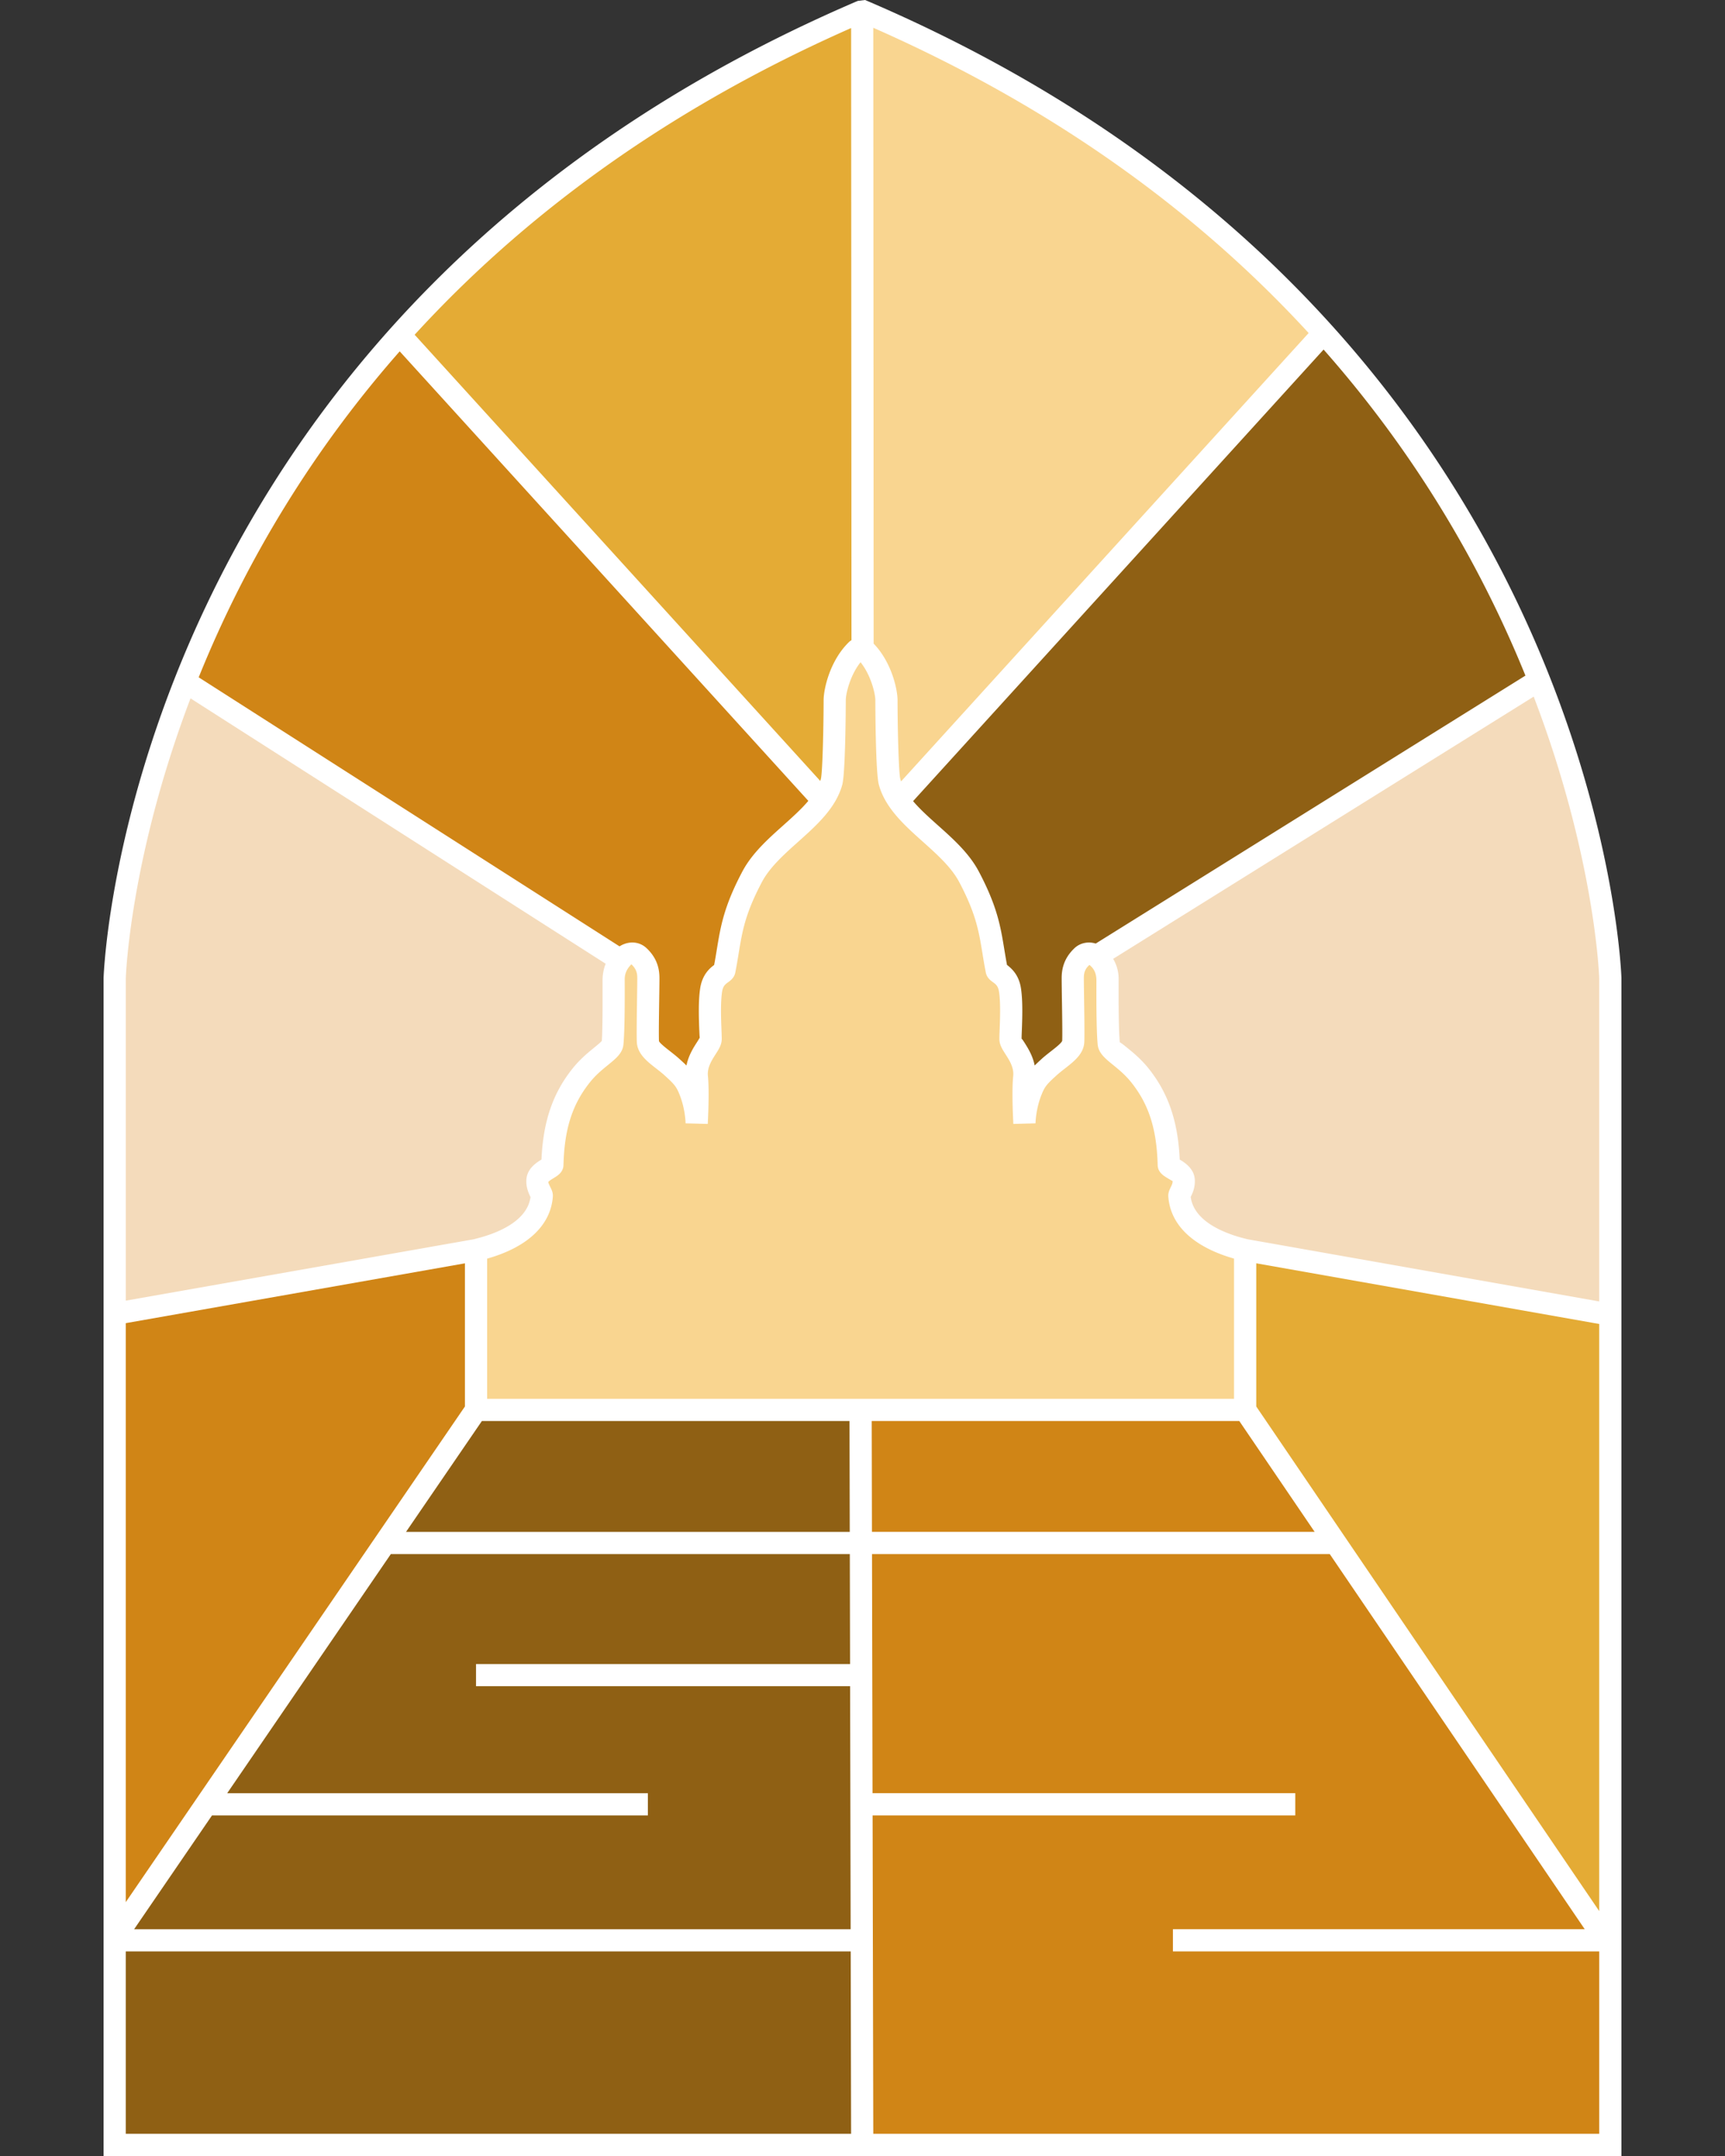
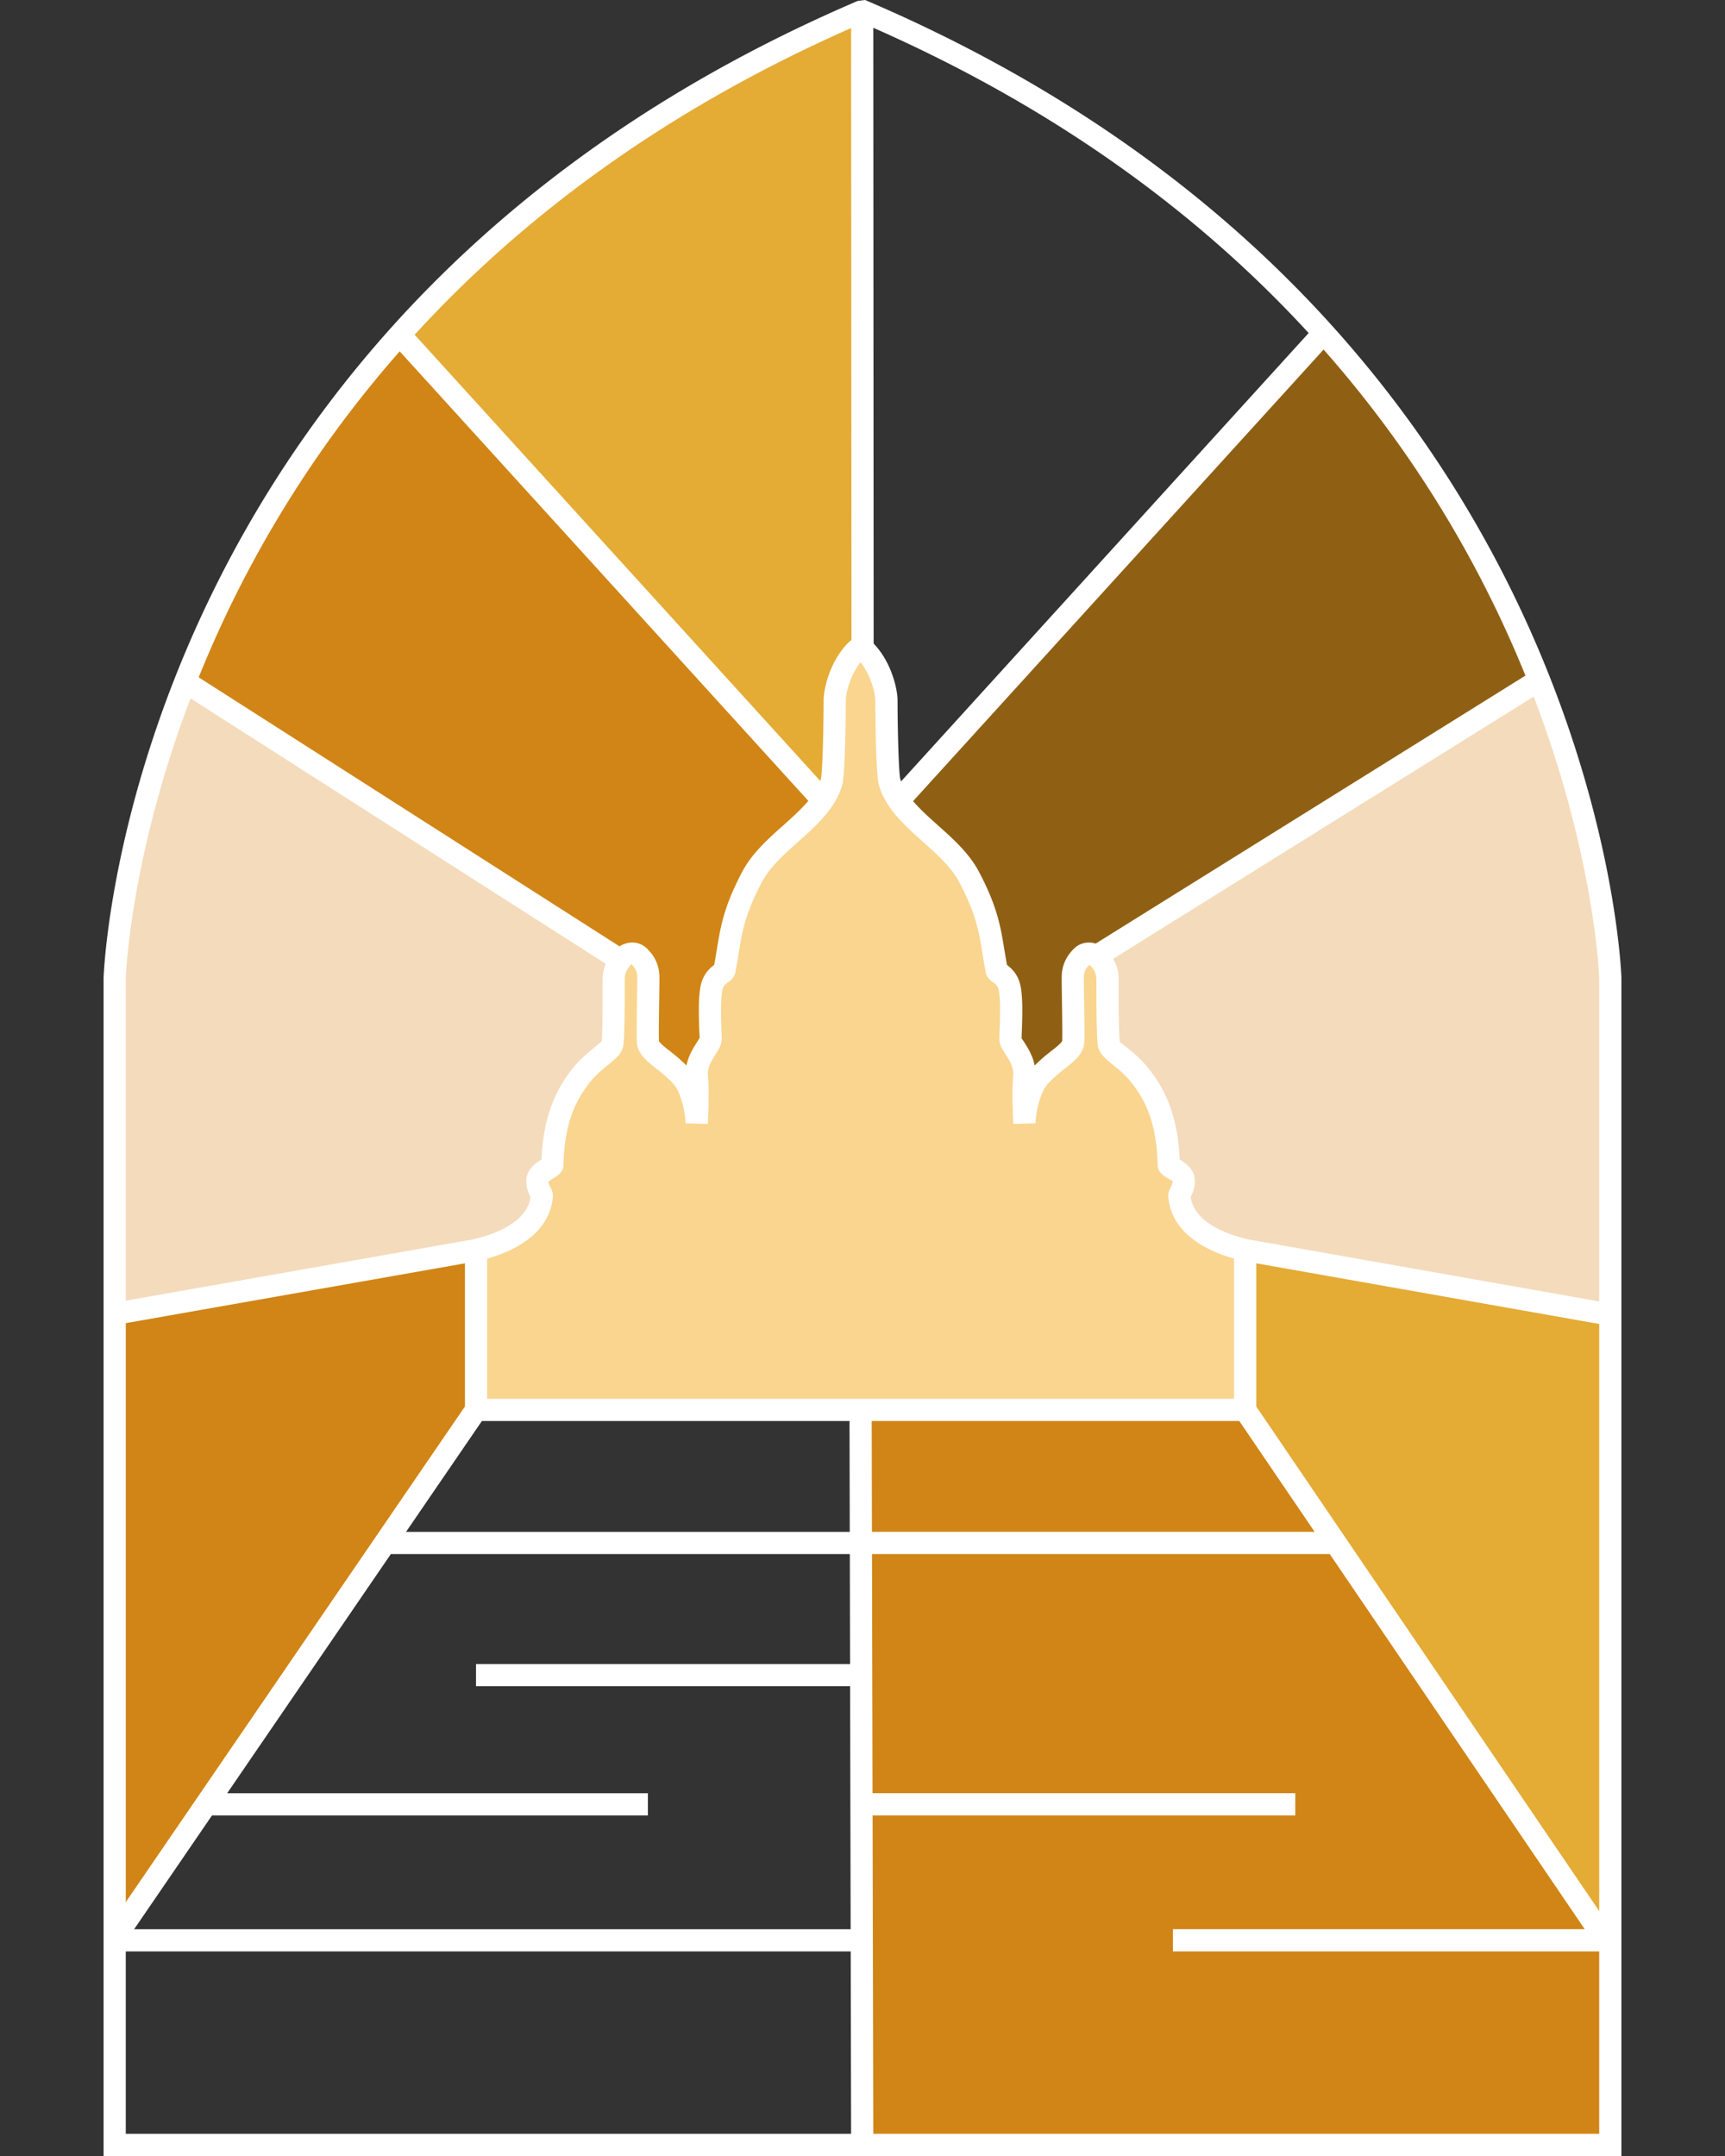
<svg xmlns="http://www.w3.org/2000/svg" id="a" viewBox="0 0 800 1000">
  <rect x="0" y="0" width="800" height="1000" fill="#333333" stroke="none" />
  <defs>
    <style>.d{fill:#e4ab35}.e{fill:#d08516}.f{fill:#8f6014}.g{fill:#f9d590}</style>
  </defs>
  <path class="d" d="M577.46 579.82v74.13l169.36 255.9-2.15-306.31-167.21-23.72z" />
  <path class="e" d="M399.11 652.75l178.63 1.2 166.93 246.02 2.15 94.88H399.86l-.75-342.1z" />
-   <path class="f" d="M220.76 653.95L52.44 899.97l.75 94.88h345.92v-342.1l-178.35 1.2z" />
  <path class="e" d="M54.06 899.97l166.7-246.02 39.27-59.28-39.27-14.85-168.32 29.7v290.45" />
  <path class="d" d="M399.39 5.14v305.38l-17.8 60.64-196.9-216.62s75.73-91.12 214.7-149.4z" />
-   <path class="g" d="M416.92 371.16l196.9-216.62C508.84 43.31 399.39 5.14 399.39 5.14v305.38l.61 60.64h16.91z" />
  <path d="M506.6 500c-.41-14.64 1.88-56.47 1.88-56.47L713.7 315.55s33.12 83.61 33.12 146.99-1.45 146.99-1.45 146.99l-168.33-29.7-33.08 23.02-37.35-102.84zM84.8 315.54s-29.86 84.44-30.74 125.73c-.88 41.29-1.63 168.26-1.63 168.26l168.33-29.7 111.41-11.95-42.42-124.35L84.8 315.55z" fill="#f4dbbb" />
  <path class="e" d="M184.69 154.54s-78.21 89.03-99.89 161.01l207.27 132.51V500l40.1 32.91 49.42-161.75-196.9-216.62z" />
  <path class="f" d="M416.92 371.16l196.9-216.62s72.2 67.29 99.89 161.01L504.68 448.06l1.93 51.94-43.77 25.92-45.92-154.76z" />
  <path class="g" d="M546.98 554.65c-.08-1.14 2.2-3.49 2.02-7.11-.21-4.22-6.9-5.86-6.94-7.27-.44-17.4-4.35-30.21-13.44-41.54-6.51-8.11-14.06-11.22-14.39-14.74-.66-6.98-.59-22.59-.57-29.82 0-3.58-1.28-7.53-5.17-10.64-1.73-1.38-4.61-1.88-6.6-.01-4.02 3.78-4.35 7.6-4.35 10.23 0 5.58.44 24.44.22 29.34-.19 4.29-6.55 7.65-11.29 11.97-4.48 4.09-6.21 5.87-8.15 10.7-3.19 7.93-3.19 15.27-3.19 15.27s-.81-14.48-.09-21.39c.91-8.77-6.33-14.6-6.37-17.63-.05-3.49.9-15.24-.22-22.71-1.05-7.04-5.89-7.75-6.19-9.23-2.97-15.1-2.52-23.85-12.81-43.33-8.9-16.9-32.13-26.97-36.86-44.05-1.11-4-1.43-28.99-1.46-37.91 0-4.79-3.03-16.54-10.51-23.55-.2-.12-.37 0-.57-.08-.3-.15-.61-.12-.92-.13-.31.01-.63-.02-.92.13-.19.07-.37-.04-.57.08-7.48 7.01-10.51 18.77-10.51 23.55-.02 8.92-.35 33.91-1.46 37.91-4.73 17.08-27.96 27.15-36.86 44.05-10.29 19.48-9.85 28.23-12.81 43.33-.29 1.48-5.13 2.19-6.19 9.23-1.12 7.47-.16 19.21-.22 22.71-.05 3.03-7.29 8.86-6.37 17.63.72 6.92-.09 21.39-.09 21.39s0-7.34-3.19-15.27c-1.94-4.83-3.67-6.61-8.15-10.7-4.73-4.32-11.1-7.68-11.29-11.97-.22-4.9.22-23.76.22-29.34 0-2.63-.33-6.45-4.35-10.23-1.99-1.87-4.87-1.37-6.6.01-3.89 3.11-5.18 7.06-5.17 10.64.02 7.22.09 22.84-.57 29.82-.33 3.53-7.88 6.64-14.39 14.74-9.09 11.33-13 24.14-13.44 41.54-.04 1.41-6.73 3.05-6.94 7.27-.18 3.62 2.1 5.97 2.02 7.11-1.42 19.49-28.92 24.67-30.49 25.17v74.13h356.7v-74.13c-1.56-.5-29.06-5.68-30.49-25.17z" />
  <path d="M402.17.41l-.98-.41-3.37.41C59.11 145.5 48.11 450.45 48.04 453.63V1000h703.92V453.51c-.07-3.07-11.08-308.01-349.79-453.1zm-7.94 771.4H220.76v10.29h173.49l.25 112.72H62.2l36.12-52.79h202.15v-10.29H105.36l75.9-110.93h212.86l.11 51zm-335.9-158.1l157.29-27.75v66.4L58.33 882.25V613.72zm129.97 96.81l35.18-51.42h170.5l.11 51.42h-205.8zm66.95-159.87c-.49-1.01-.92-1.88-.98-2.41.3-.49 1.77-1.37 2.47-1.8 1.79-1.08 4.48-2.69 4.58-6.04.42-16.73 4.1-28.22 12.3-38.45 2.79-3.48 5.8-5.91 8.44-8.06 3.59-2.92 6.69-5.44 7.07-9.42.66-6.99.61-21.65.59-30.31 0-2.66 1.08-4.89 3.1-6.9 2.52 2.37 2.73 4.5 2.73 6.48s-.05 5.51-.11 9.52c-.11 7.61-.24 16.81-.1 20.05.24 5.46 4.72 8.97 9.07 12.35 1.31 1.02 2.66 2.07 3.89 3.2 4.36 3.96 5.35 5.07 6.84 8.81 2.75 6.83 2.81 13.29 2.81 13.36l10.28.28c.04-.61.83-14.97.08-22.21-.4-3.92 1.7-7.21 3.56-10.12 1.51-2.34 2.8-4.37 2.84-6.91.01-.97-.04-2.57-.12-4.54-.19-4.96-.47-12.45.28-17.48.41-2.72 1.52-3.53 2.79-4.45 1.15-.83 2.87-2.1 3.35-4.53.63-3.22 1.12-6.14 1.57-8.95 1.68-10.23 3-18.31 10.76-32.99 3.62-6.87 10.33-12.88 16.83-18.69 8.58-7.68 17.46-15.62 20.43-26.4 1.49-5.38 1.64-35.81 1.65-39.28 0-3 2-11.56 6.85-17.6 4.84 6.04 6.85 14.61 6.85 17.61.01 3.45.12 33.81 1.65 39.28 2.98 10.77 11.85 18.71 20.43 26.39 6.49 5.81 13.21 11.82 16.83 18.69 7.76 14.68 9.08 22.76 10.76 32.99.45 2.8.93 5.73 1.57 8.95.47 2.43 2.2 3.69 3.35 4.52 1.28.93 2.38 1.74 2.79 4.47.74 4.98.46 12.43.28 17.37-.08 2.02-.14 3.66-.12 4.64.03 2.52 1.34 4.56 2.84 6.92 1.86 2.9 3.96 6.2 3.56 10.11-.76 7.24.03 21.6.07 22.21l10.28-.28c0-.06.07-6.52 2.82-13.36 1.5-3.74 2.48-4.85 6.85-8.82 1.23-1.12 2.57-2.16 3.88-3.19 4.35-3.39 8.85-6.9 9.07-12.35.15-3.25.02-12.5-.1-20.13-.06-3.98-.11-7.51-.11-9.44s.21-4.11 2.6-6.19c2.15 1.73 3.25 3.94 3.24 7.41-.03 7.87-.07 22.53.58 29.52.39 3.97 3.48 6.48 7.07 9.4 2.64 2.15 5.65 4.58 8.44 8.06 8.19 10.22 11.88 21.73 12.31 38.44.07 3.36 2.78 4.99 4.58 6.07.7.42 2.17 1.31 2.36 1.35.04.97-.4 1.88-.87 2.84-.57 1.16-1.27 2.58-1.13 4.4.96 13.23 11.63 23.32 30.47 28.73v65.03H225.91v-65.01c18.72-5.31 29.5-15.45 30.48-28.78.12-1.81-.57-3.23-1.14-4.36zm69.07-72.73c.07 1.73.12 3.15.22 3.28-.15.38-.83 1.46-1.33 2.24-1.59 2.47-3.93 6.13-4.85 10.77-.93-.93-1.97-1.88-3.14-2.94-1.42-1.3-2.98-2.52-4.48-3.7-1.81-1.41-4.83-3.77-5.13-4.69-.14-3.14 0-12.06.11-19.45.06-4.07.11-7.69.11-9.67 0-3.59-.62-8.95-5.97-13.98-3.83-3.57-8.99-3.14-12.53-.83L92.15 314.16a527.178 527.178 0 0193.22-151.2l189.51 208.5c-3.23 3.83-7.34 7.52-11.58 11.32-7.18 6.41-14.59 13.05-19.07 21.55-8.53 16.15-10.05 25.41-11.8 36.14-.37 2.25-.75 4.59-1.23 7.11-2.01 1.49-5.54 4.43-6.5 10.97-.9 5.97-.59 14.04-.39 19.39zm183.86-40.27c-3.43-1.08-7.22-.36-9.84 2.11-5.35 5.04-5.97 10.39-5.97 13.98 0 1.96.05 5.55.11 9.6.12 7.39.26 16.36.13 19.41-.31 1.05-3.34 3.4-5.14 4.8-1.51 1.18-3.07 2.4-4.48 3.69-1.17 1.07-2.2 2.02-3.14 2.96-.91-4.63-3.26-8.29-4.83-10.77-.5-.77-1.23-1.88-1.23-1.53-.02-.88.04-2.32.11-4.1.2-5.32.49-13.35-.39-19.28-.92-6.19-4.15-9.17-6.5-10.97-.47-2.51-.85-4.85-1.23-7.11-1.75-10.73-3.27-19.98-11.8-36.14-4.47-8.5-11.89-15.14-19.07-21.55-4.19-3.75-8.25-7.39-11.45-11.17l190.38-209.45c45.41 51.43 74.71 104.6 93.61 151.23L508.18 437.63zM404.27 659.09h170.47l34.95 51.42H404.38l-.11-51.42zm178.34-6.72v-66.42l159.05 28.14V886.4L582.61 652.36zm159.05-48.73l-163.31-28.89-.42-.12c-9.03-2.21-24.14-7.63-25.72-19.45.73-1.5 2.09-4.27 1.91-7.91-.25-5.17-4.48-7.92-7.01-9.45-.79-17.73-5.31-30.86-14.5-42.33-3.48-4.33-7.24-7.38-9.98-9.61-1.33-1.09-3.13-2.53-3.3-2.38-.61-6.48-.56-21.37-.54-29.33.01-3.41-.87-6.62-2.54-9.44l195.03-121.62c28.31 74.01 30.35 129.29 30.38 130.52v150.01zM606.91 154.47L417.89 362.43c-.13-.37-.25-.74-.36-1.12-.71-2.78-1.25-21.5-1.28-36.55 0-4.99-2.75-17.63-11.08-26.23L405 12.88c88.52 39.02 153.79 89.17 201.91 141.59zM394.72 13l.17 283.93-.79.52c-9.17 8.59-12.13 22.11-12.13 27.29-.05 15.43-.57 33.81-1.27 36.56-.08.31-.19.61-.29.92L192.3 155.26c48.14-52.64 113.55-103.04 202.42-142.25zM88.35 323.91l192.54 123.1c-.96 2.37-1.46 5.03-1.45 7.97.02 7.15.07 22.03-.33 27.76-.37.59-2.19 2.07-3.53 3.16-2.73 2.22-6.49 5.28-9.97 9.61-9.21 11.47-13.71 24.6-14.49 42.31-2.52 1.54-6.75 4.29-7.01 9.45-.18 3.33.94 5.94 1.92 7.95-1.61 11.8-16.72 17.22-25.73 19.42l-.42.13-161.54 28.5v-149.5c.03-1.28 2.01-56.2 30.01-129.84zm-30.01 581.2h336.19l.18 84.59H58.33v-84.59zM405 989.7l-.32-147.68h196.03v-10.29H404.65l-.24-110.93h212.28l118.26 174.01H543.96v10.29h197.71v84.59H405z" fill="#fff" />
</svg>